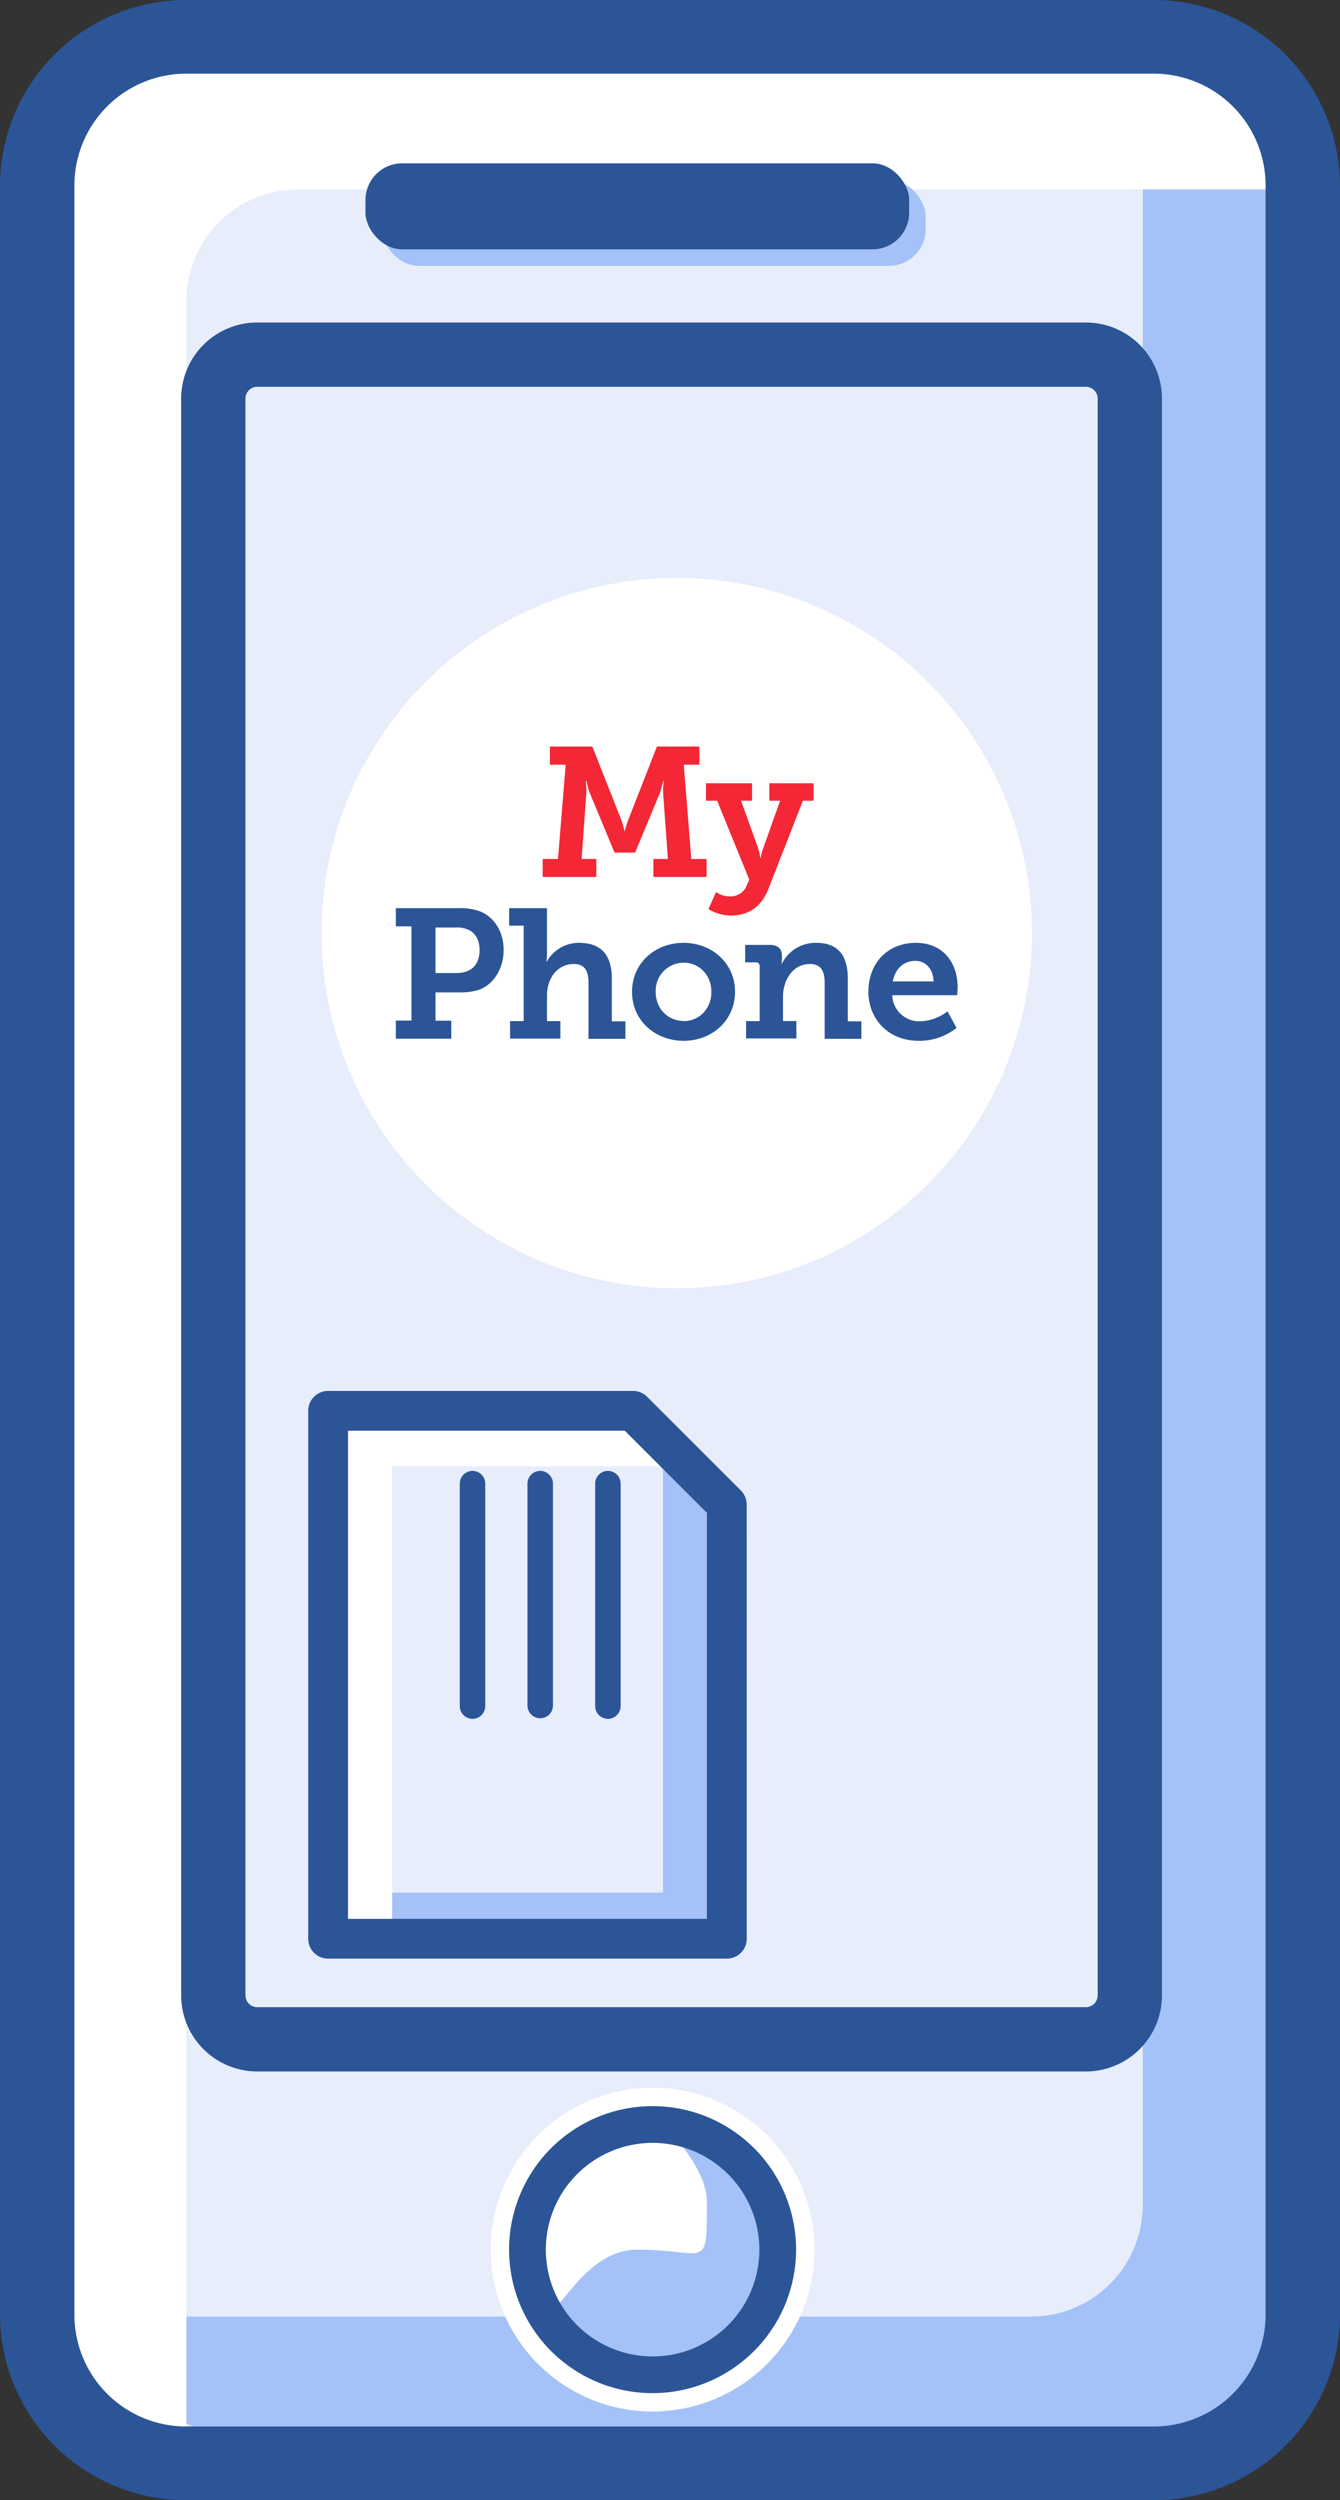
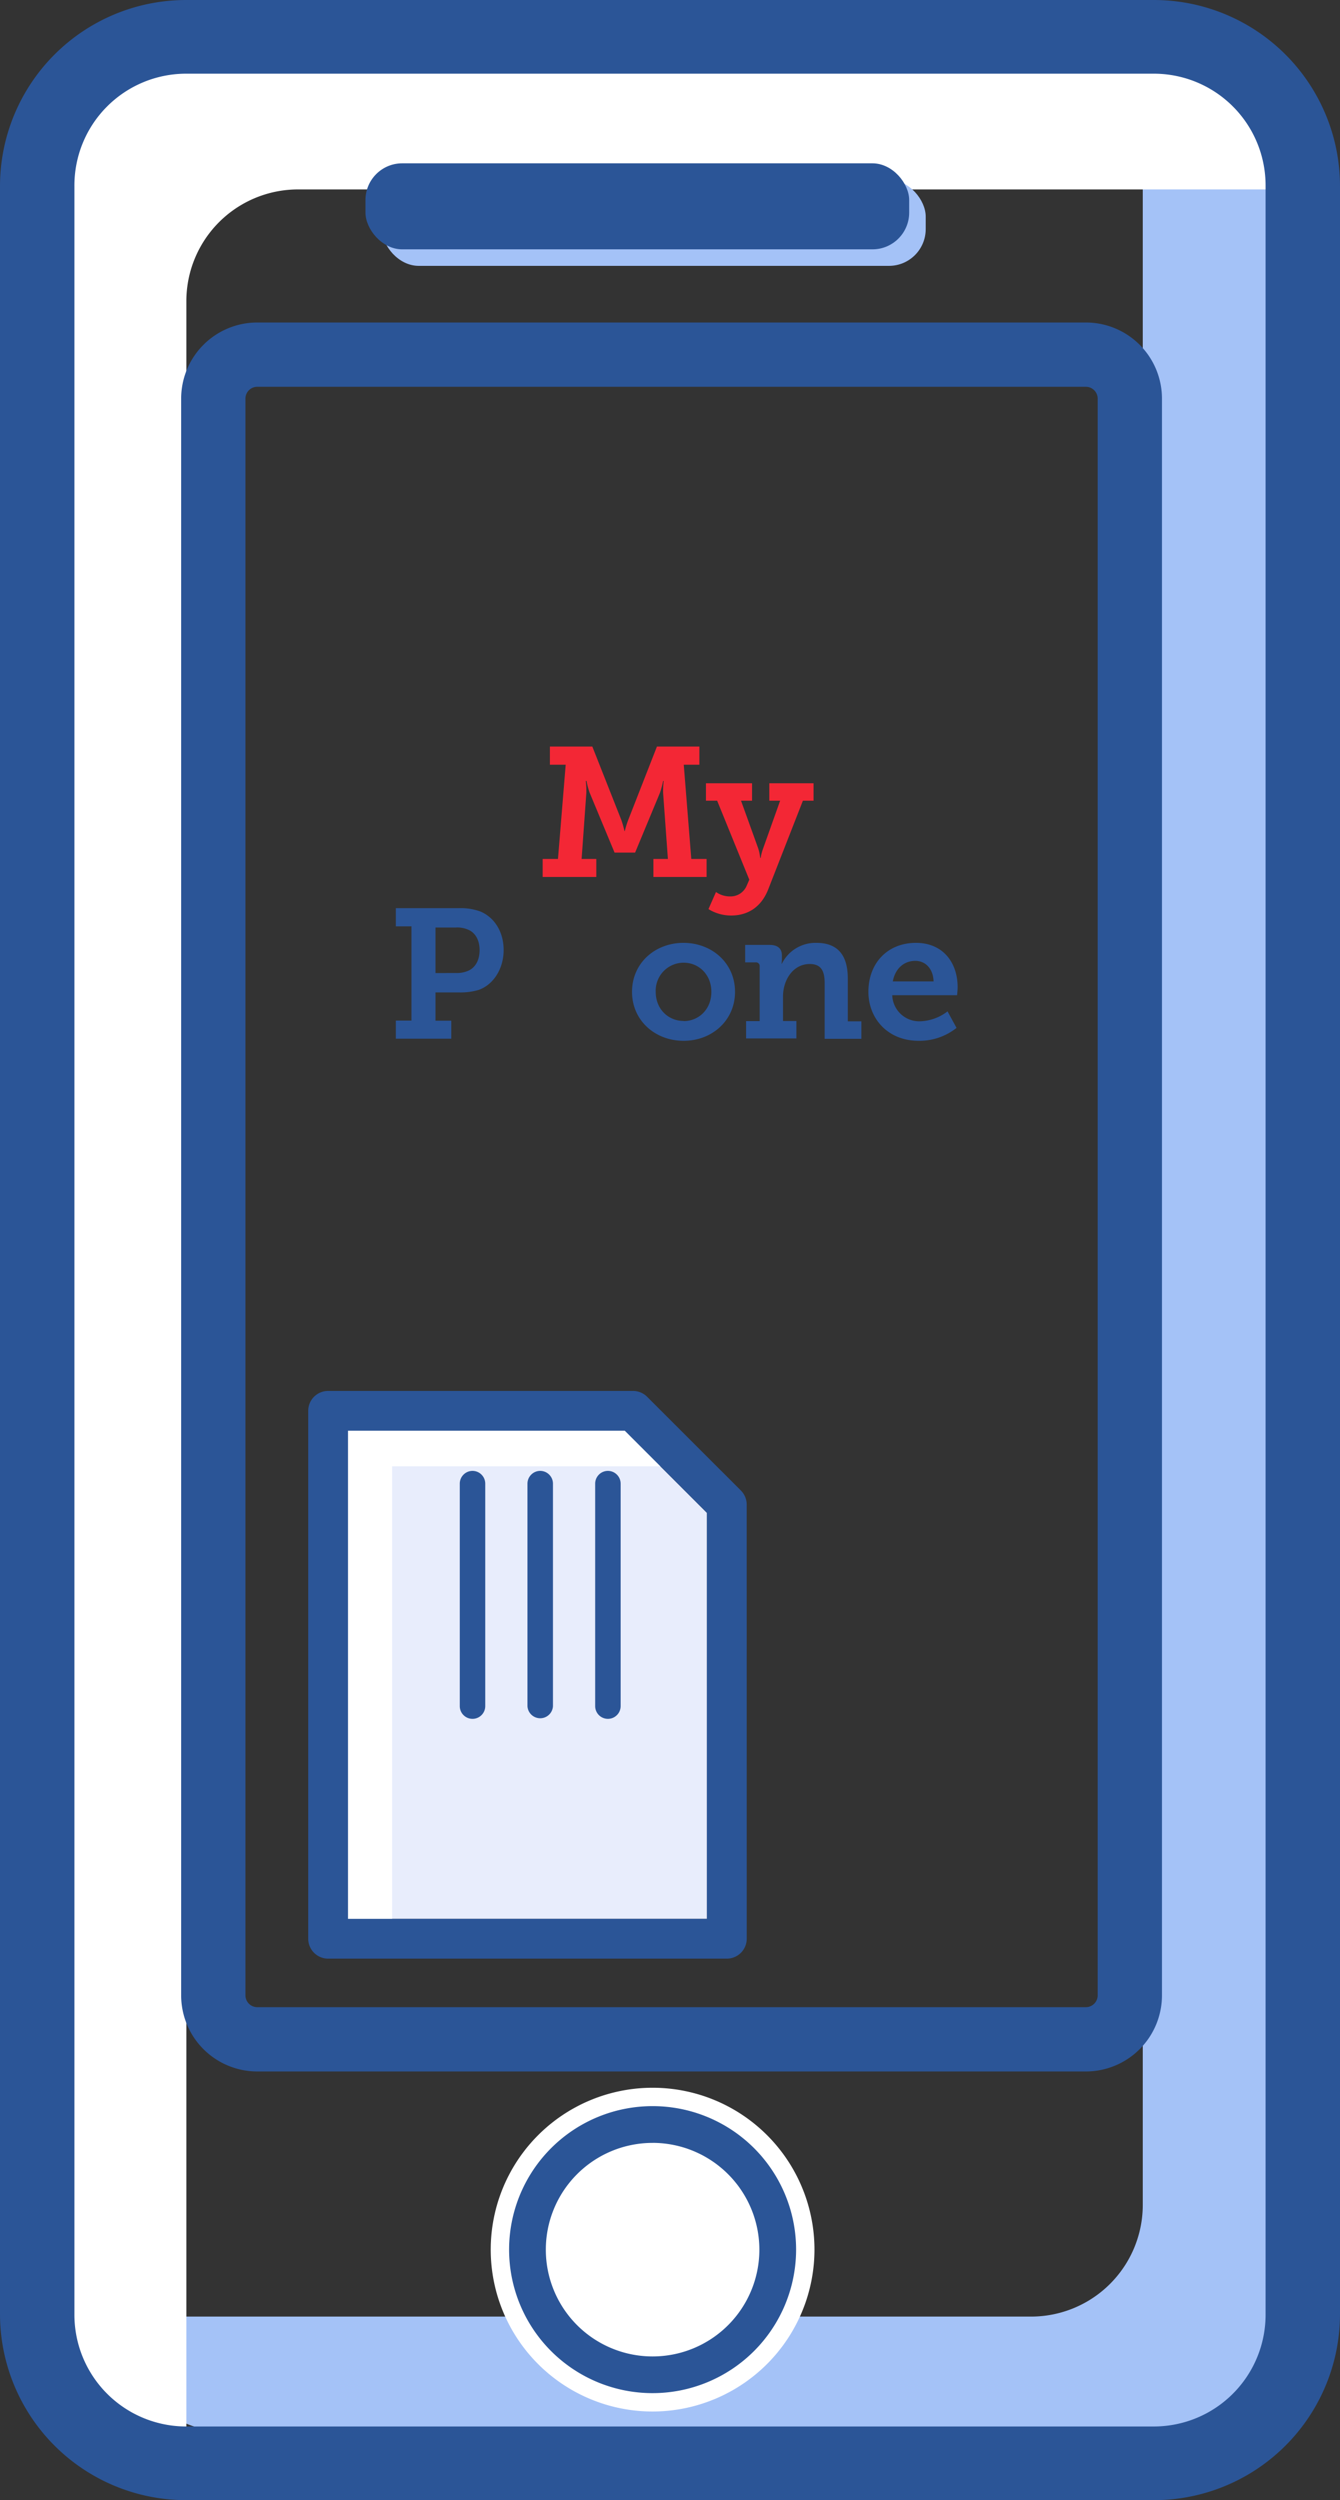
<svg xmlns="http://www.w3.org/2000/svg" viewBox="0 0 437.75 816.72">
  <rect x="0" y="0" width="437.75" height="816.72" fill="#333333" stroke="none" />
  <defs>
    <style>.cls-1{fill:#e8edfc;}.cls-2{fill:#a4c2f7;}.cls-3{fill:#fff;}.cls-4{fill:#2b5597;}.cls-5{fill:#f32735;}</style>
  </defs>
  <g id="Layer_2" data-name="Layer 2">
    <g id="Layer_1-2" data-name="Layer 1">
-       <path class="cls-1" d="M413.44,755.91a36.51,36.51,0,0,1-36.27,36.74H60.82a36.5,36.5,0,0,1-36.51-36.5h0V60.82A36.51,36.51,0,0,1,60.57,24.07H376.93a36.51,36.51,0,0,1,36.51,36.51h0Z" />
      <path class="cls-2" d="M390.94,25.87H373.32V720a36.49,36.49,0,0,1-36.26,36.75H38.32V758a36.51,36.51,0,0,0,36.51,36.5H391.19a36.5,36.5,0,0,0,36.26-36.74V62.38A36.5,36.5,0,0,0,390.94,25.87Z" />
      <path class="cls-3" d="M60.88,98.62A36.49,36.49,0,0,1,97.14,61.88H428.69v-9.4h0A36.5,36.5,0,0,0,392.18,16H49.73A36.51,36.51,0,0,0,13.46,52.72V748.05c0,20.16,16.35,51.56,36.51,51.56H60.88Z" />
      <path class="cls-4" d="M376.93,0H60.82A60.82,60.82,0,0,0,0,60.82H0V755.91a60.81,60.81,0,0,0,60.82,60.81H376.93a60.81,60.81,0,0,0,60.82-60.81h0V60.82A60.82,60.82,0,0,0,376.93,0Zm36.51,755.91a36.51,36.51,0,0,1-36.27,36.74H60.82a36.5,36.5,0,0,1-36.51-36.5h0V60.82A36.51,36.51,0,0,1,60.57,24.07H376.93a36.51,36.51,0,0,1,36.51,36.51h0Z" />
      <path class="cls-4" d="M354.72,126.35a3.87,3.87,0,0,1,3.87,3.87V651.81a3.88,3.88,0,0,1-3.87,3.87H84.05a3.88,3.88,0,0,1-3.87-3.87V130.22a3.87,3.87,0,0,1,3.87-3.87H354.72m0-21H84.05a24.87,24.87,0,0,0-24.87,24.87V651.81a24.88,24.88,0,0,0,24.87,24.87H354.72a24.87,24.87,0,0,0,24.87-24.87V130.22a24.86,24.86,0,0,0-24.87-24.87Z" />
      <circle class="cls-3" cx="213.19" cy="734.89" r="40.88" />
      <path class="cls-3" d="M213.19,781.76a46.88,46.88,0,1,1,46.88-46.87A46.93,46.93,0,0,1,213.19,781.76Zm0-81.75a34.88,34.88,0,1,0,34.88,34.88A34.92,34.92,0,0,0,213.19,700Z" />
      <rect class="cls-2" x="124.79" y="58.75" width="177.62" height="28.1" rx="12" />
      <path class="cls-4" d="M213.19,781.76a46.88,46.88,0,1,1,46.88-46.87A46.93,46.93,0,0,1,213.19,781.76Zm0-81.75a34.88,34.88,0,1,0,34.88,34.88A34.92,34.92,0,0,0,213.19,700Z" />
      <path class="cls-3" d="M213.19,787.76a52.88,52.88,0,1,1,52.88-52.87A52.94,52.94,0,0,1,213.19,787.76Zm-40.88-52.87a40.88,40.88,0,0,0,81.76,0,40.88,40.88,0,0,1-81.76,0ZM213.19,706a28.88,28.88,0,1,0,28.88,28.88A28.91,28.91,0,0,0,213.19,706Z" />
-       <path class="cls-2" d="M219.39,696.25c4.88,6.74,11.55,14.51,11.55,23.46,0,22.58-.17,15.18-22.74,15.18-18.27,0-26.42,24.57-32,21.71a40.87,40.87,0,0,0,74-24C250.19,716.77,232.6,703,219.39,696.25Z" />
      <rect class="cls-4" x="119.39" y="53.35" width="177.62" height="28.1" rx="12" />
      <polygon class="cls-1" points="113.69 626.82 113.69 467.37 204.11 467.37 230.93 494.19 230.94 626.82 113.69 626.82" />
-       <polygon class="cls-2" points="231.83 495.04 216.59 479.8 216.59 618.25 112.79 618.25 112.79 635.3 231.84 635.3 231.83 495.04" />
      <polygon class="cls-3" points="128.1 478.99 217.35 478.99 202.13 463.77 111.71 463.77 111.71 628.62 128.1 628.62 128.1 478.99" />
      <path class="cls-4" d="M243.93,491.49a6.49,6.49,0,0,0-1.9-4.59l-30.64-30.63a6.53,6.53,0,0,0-4.59-1.9H107.19a6.5,6.5,0,0,0-6.5,6.5V633.32a6.5,6.5,0,0,0,6.5,6.5H237.44a6.5,6.5,0,0,0,6.5-6.5ZM113.69,626.82V467.37h90.42l26.82,26.82V626.82Z" />
      <path class="cls-4" d="M198.59,480.49a4.17,4.17,0,0,0-4.16,4.16v72.68a4.16,4.16,0,0,0,8.32,0V484.65A4.17,4.17,0,0,0,198.59,480.49Z" />
      <path class="cls-4" d="M176.47,480.49a4.18,4.18,0,0,0-4.16,4.16v72.68a4.17,4.17,0,0,0,8.33,0V484.65A4.18,4.18,0,0,0,176.47,480.49Z" />
      <path class="cls-4" d="M154.36,480.49a4.17,4.17,0,0,0-4.16,4.16v72.68a4.16,4.16,0,1,0,8.32,0V484.65A4.17,4.17,0,0,0,154.36,480.49Z" />
      <path class="cls-4" d="M213.19,781.76a46.88,46.88,0,1,1,46.88-46.87A46.93,46.93,0,0,1,213.19,781.76Zm0-81.75a34.88,34.88,0,1,0,34.88,34.88A34.92,34.92,0,0,0,213.19,700Z" />
-       <circle class="cls-3" cx="221.08" cy="304.81" r="116.02" />
      <path class="cls-5" d="M177.28,280.59h5l2.52-30.78h-5.16v-5.94h13.86L203,267.93a32.65,32.65,0,0,1,1,3.54h.12a27.27,27.27,0,0,1,1.08-3.54l9.41-24.06h13.86v5.94h-5.1l2.46,30.78h5v5.88H213.46v-5.88h4.73l-1.56-21.48a27.12,27.12,0,0,1,.18-4h-.18a32,32,0,0,1-1,3.78l-8.15,19.62h-6.72l-8.16-19.62a27.46,27.46,0,0,1-1-3.78h-.24a25.68,25.68,0,0,1,.18,4L190,280.59h4.8v5.88H177.28Z" />
      <path class="cls-5" d="M238.54,292.83a5.69,5.69,0,0,0,5.4-3.54l.84-1.92-10.5-25.8h-3.66v-5.7h15.06v5.7h-3.6l5.58,15.48a13.67,13.67,0,0,1,.66,3.18h.18a15.9,15.9,0,0,1,.84-3.18l5.51-15.48h-3.53v-5.7h14.45v5.7h-3.48L251,290.43c-2.34,6.06-6.9,8.64-12.12,8.64a14,14,0,0,1-7.44-2.1l2.46-5.58A7.9,7.9,0,0,0,238.54,292.83Z" />
      <path class="cls-4" d="M129.31,333.39h5.1V302.61h-5.1v-5.94h20.4a18.72,18.72,0,0,1,7.2,1.08c4.62,1.92,7.62,6.66,7.62,12.6s-3.18,11.22-8.1,13a20.57,20.57,0,0,1-6.54.84h-7.62v9.24h5.16v5.88H129.31Zm19.56-15.54a9.25,9.25,0,0,0,4.32-.84c2.28-1.14,3.48-3.54,3.48-6.66,0-2.94-1.14-5.22-3.12-6.36a8.79,8.79,0,0,0-4.62-1h-6.66v14.88Z" />
-       <path class="cls-4" d="M166.63,333.57h4.44v-31.2h-4.74v-5.7h12.36v14.88a17.36,17.36,0,0,1-.18,2.58h.12A11.94,11.94,0,0,1,189.19,308c6.78,0,10.68,3.54,10.68,11.64v14h4.44v5.7H192.25V321.15c0-3.72-1-6.24-4.8-6.24-5.4,0-8.76,4.68-8.76,10.32v8.34h4.38v5.7H166.63Z" />
      <path class="cls-4" d="M223.27,308c9.35,0,16.85,6.66,16.85,16s-7.5,16-16.79,16-16.86-6.6-16.86-16S214,308,223.27,308Zm.06,25.56c4.92,0,9.06-3.84,9.06-9.54s-4.14-9.54-9.06-9.54a9.14,9.14,0,0,0-9.12,9.54C214.21,329.67,218.35,333.51,223.33,333.51Z" />
      <path class="cls-4" d="M243.73,333.57h4.44V315.69a1.2,1.2,0,0,0-1.32-1.32h-3.42v-5.7h8c2.7,0,4,1.26,4,3.42v1.38a8.46,8.46,0,0,1-.12,1.32h.12A12.25,12.25,0,0,1,266.7,308c6.54,0,10.26,3.54,10.26,11.64v14h4.44v5.7h-12V321.15c0-3.72-1-6.24-4.86-6.24-5.52,0-8.75,5.28-8.75,10.62v8h4.37v5.7H243.73Z" />
      <path class="cls-4" d="M299.22,308c8.82,0,13.62,6.42,13.62,14.52,0,.9-.18,2.58-.18,2.58H291.48a8.81,8.81,0,0,0,9.18,8.52,15.46,15.46,0,0,0,8.88-3.24l2.94,5.4A19.48,19.48,0,0,1,300.12,340c-10.14,0-16.43-7.32-16.43-16C283.69,314.55,290,308,299.22,308Zm5.76,12.6c-.12-4.2-2.7-6.72-5.94-6.72-3.9,0-6.65,2.7-7.38,6.72Z" />
    </g>
  </g>
</svg>